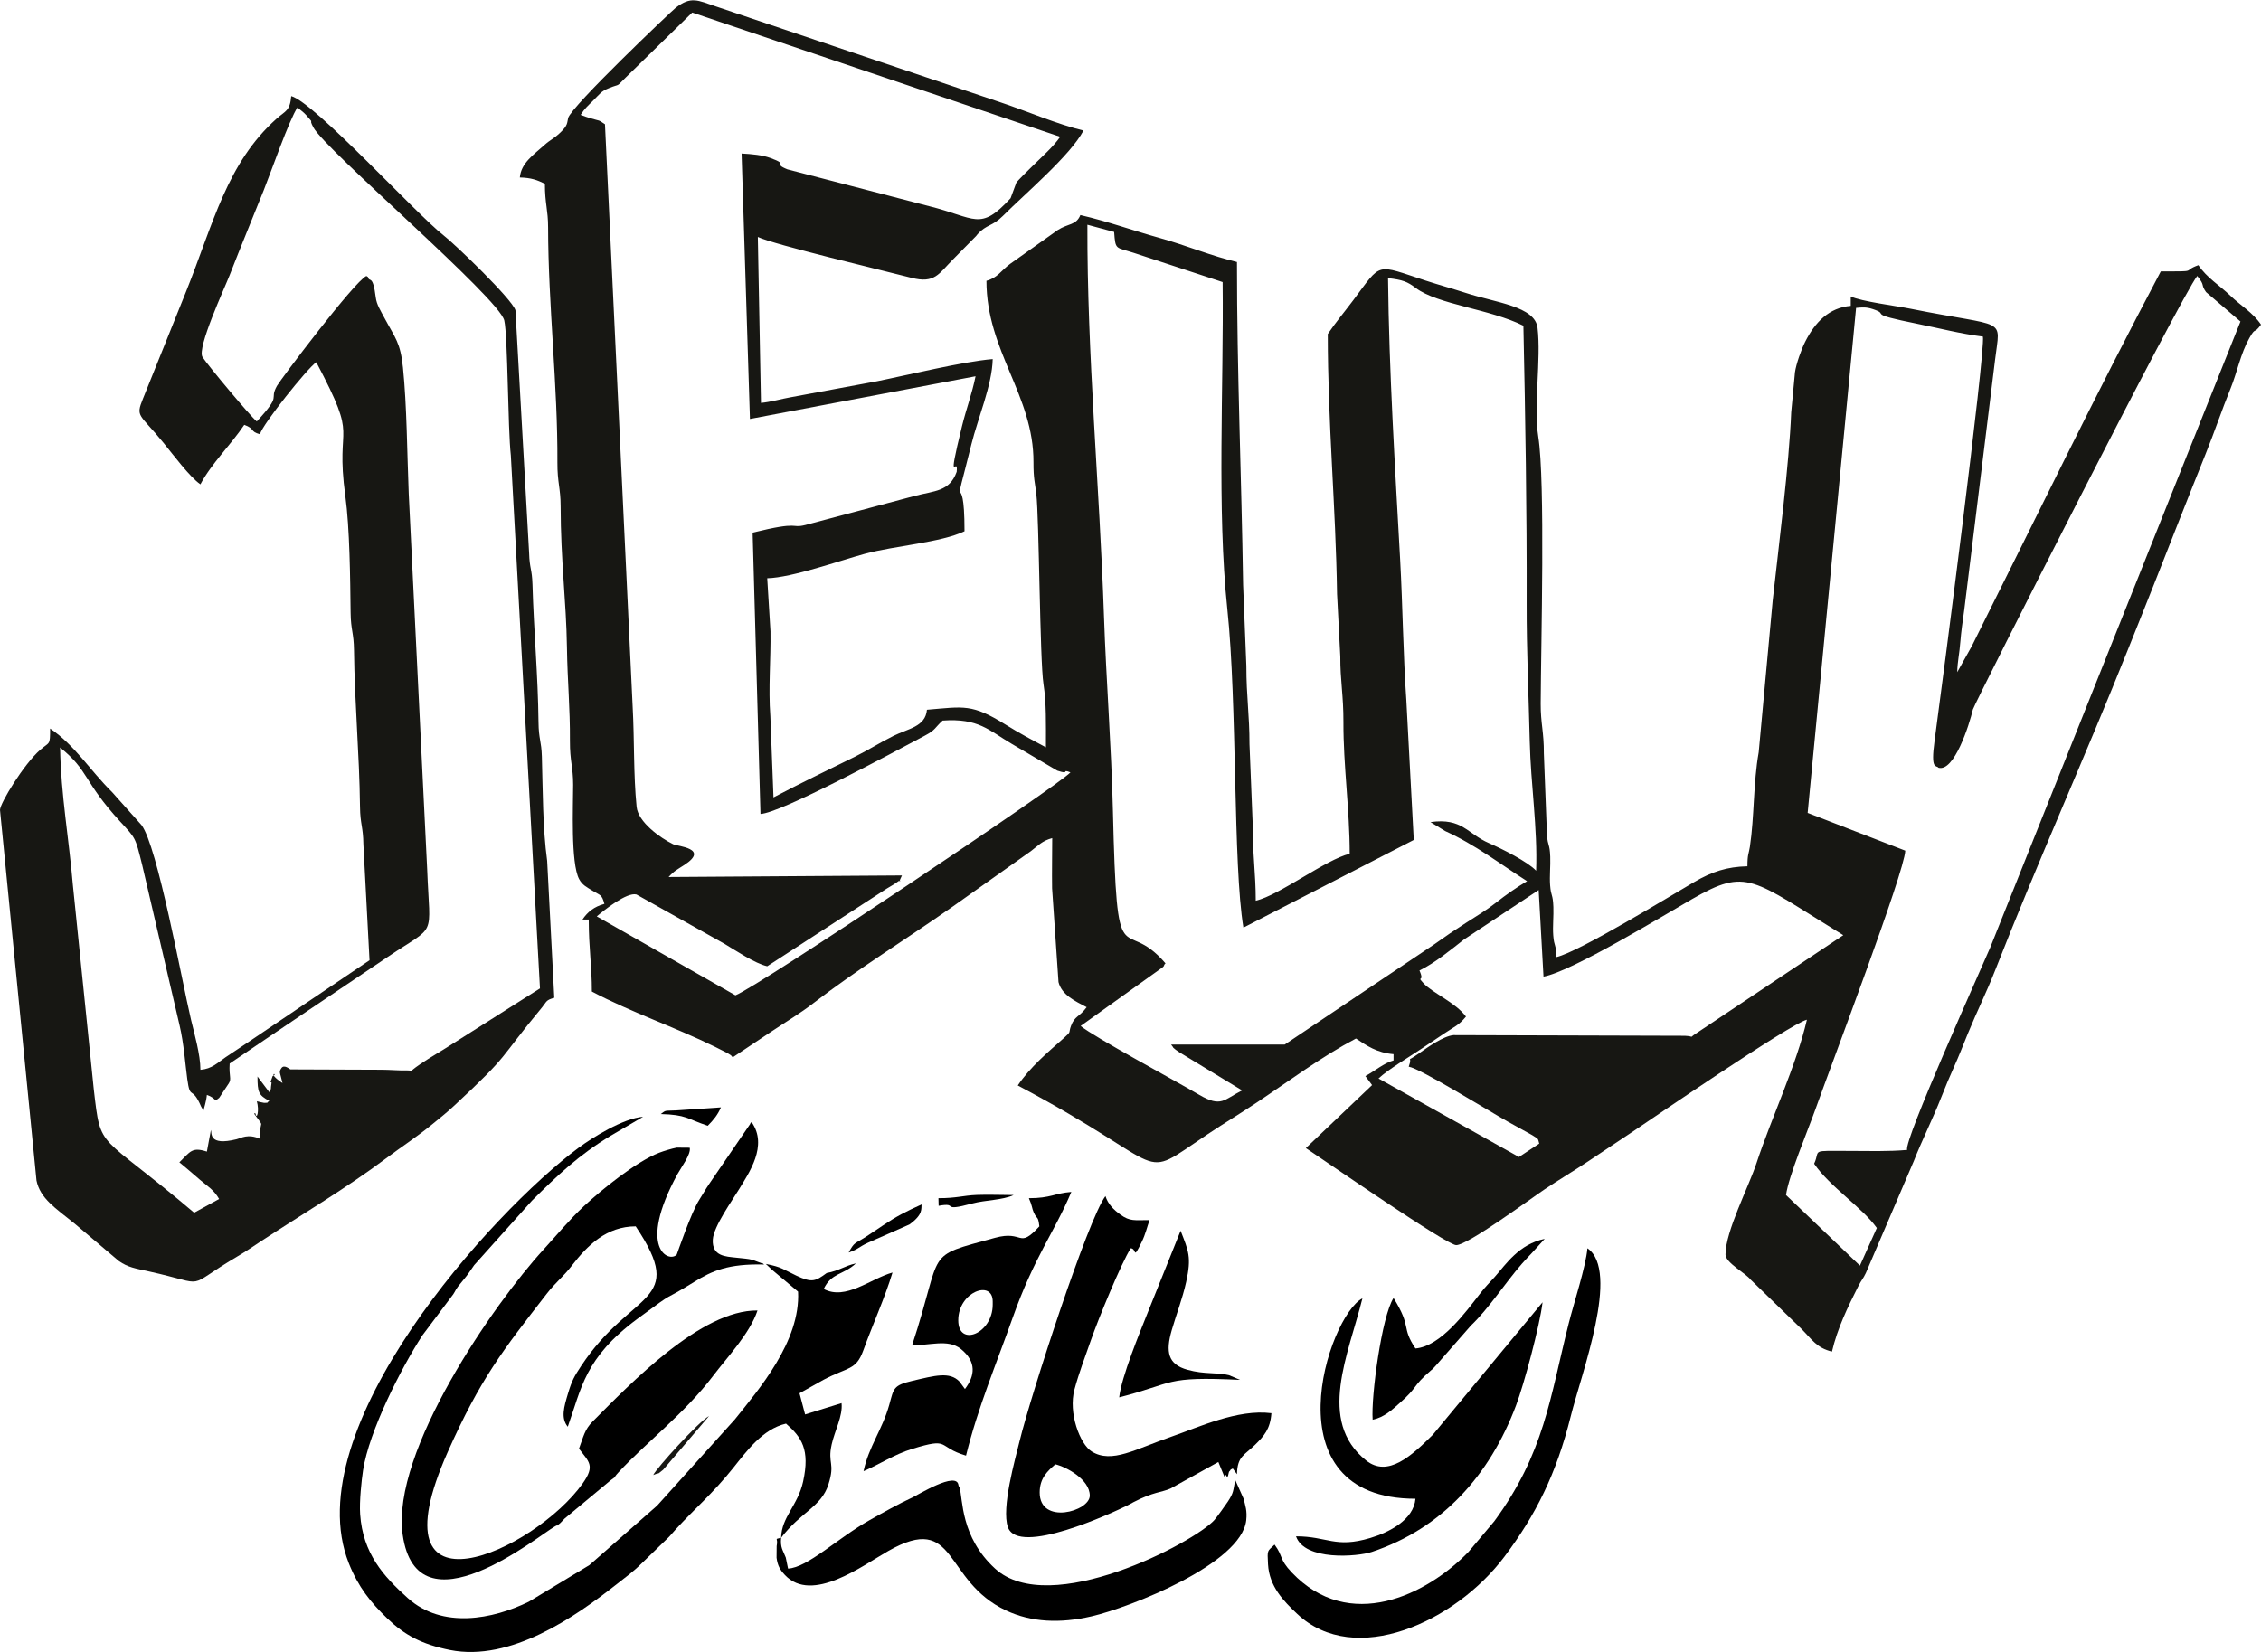
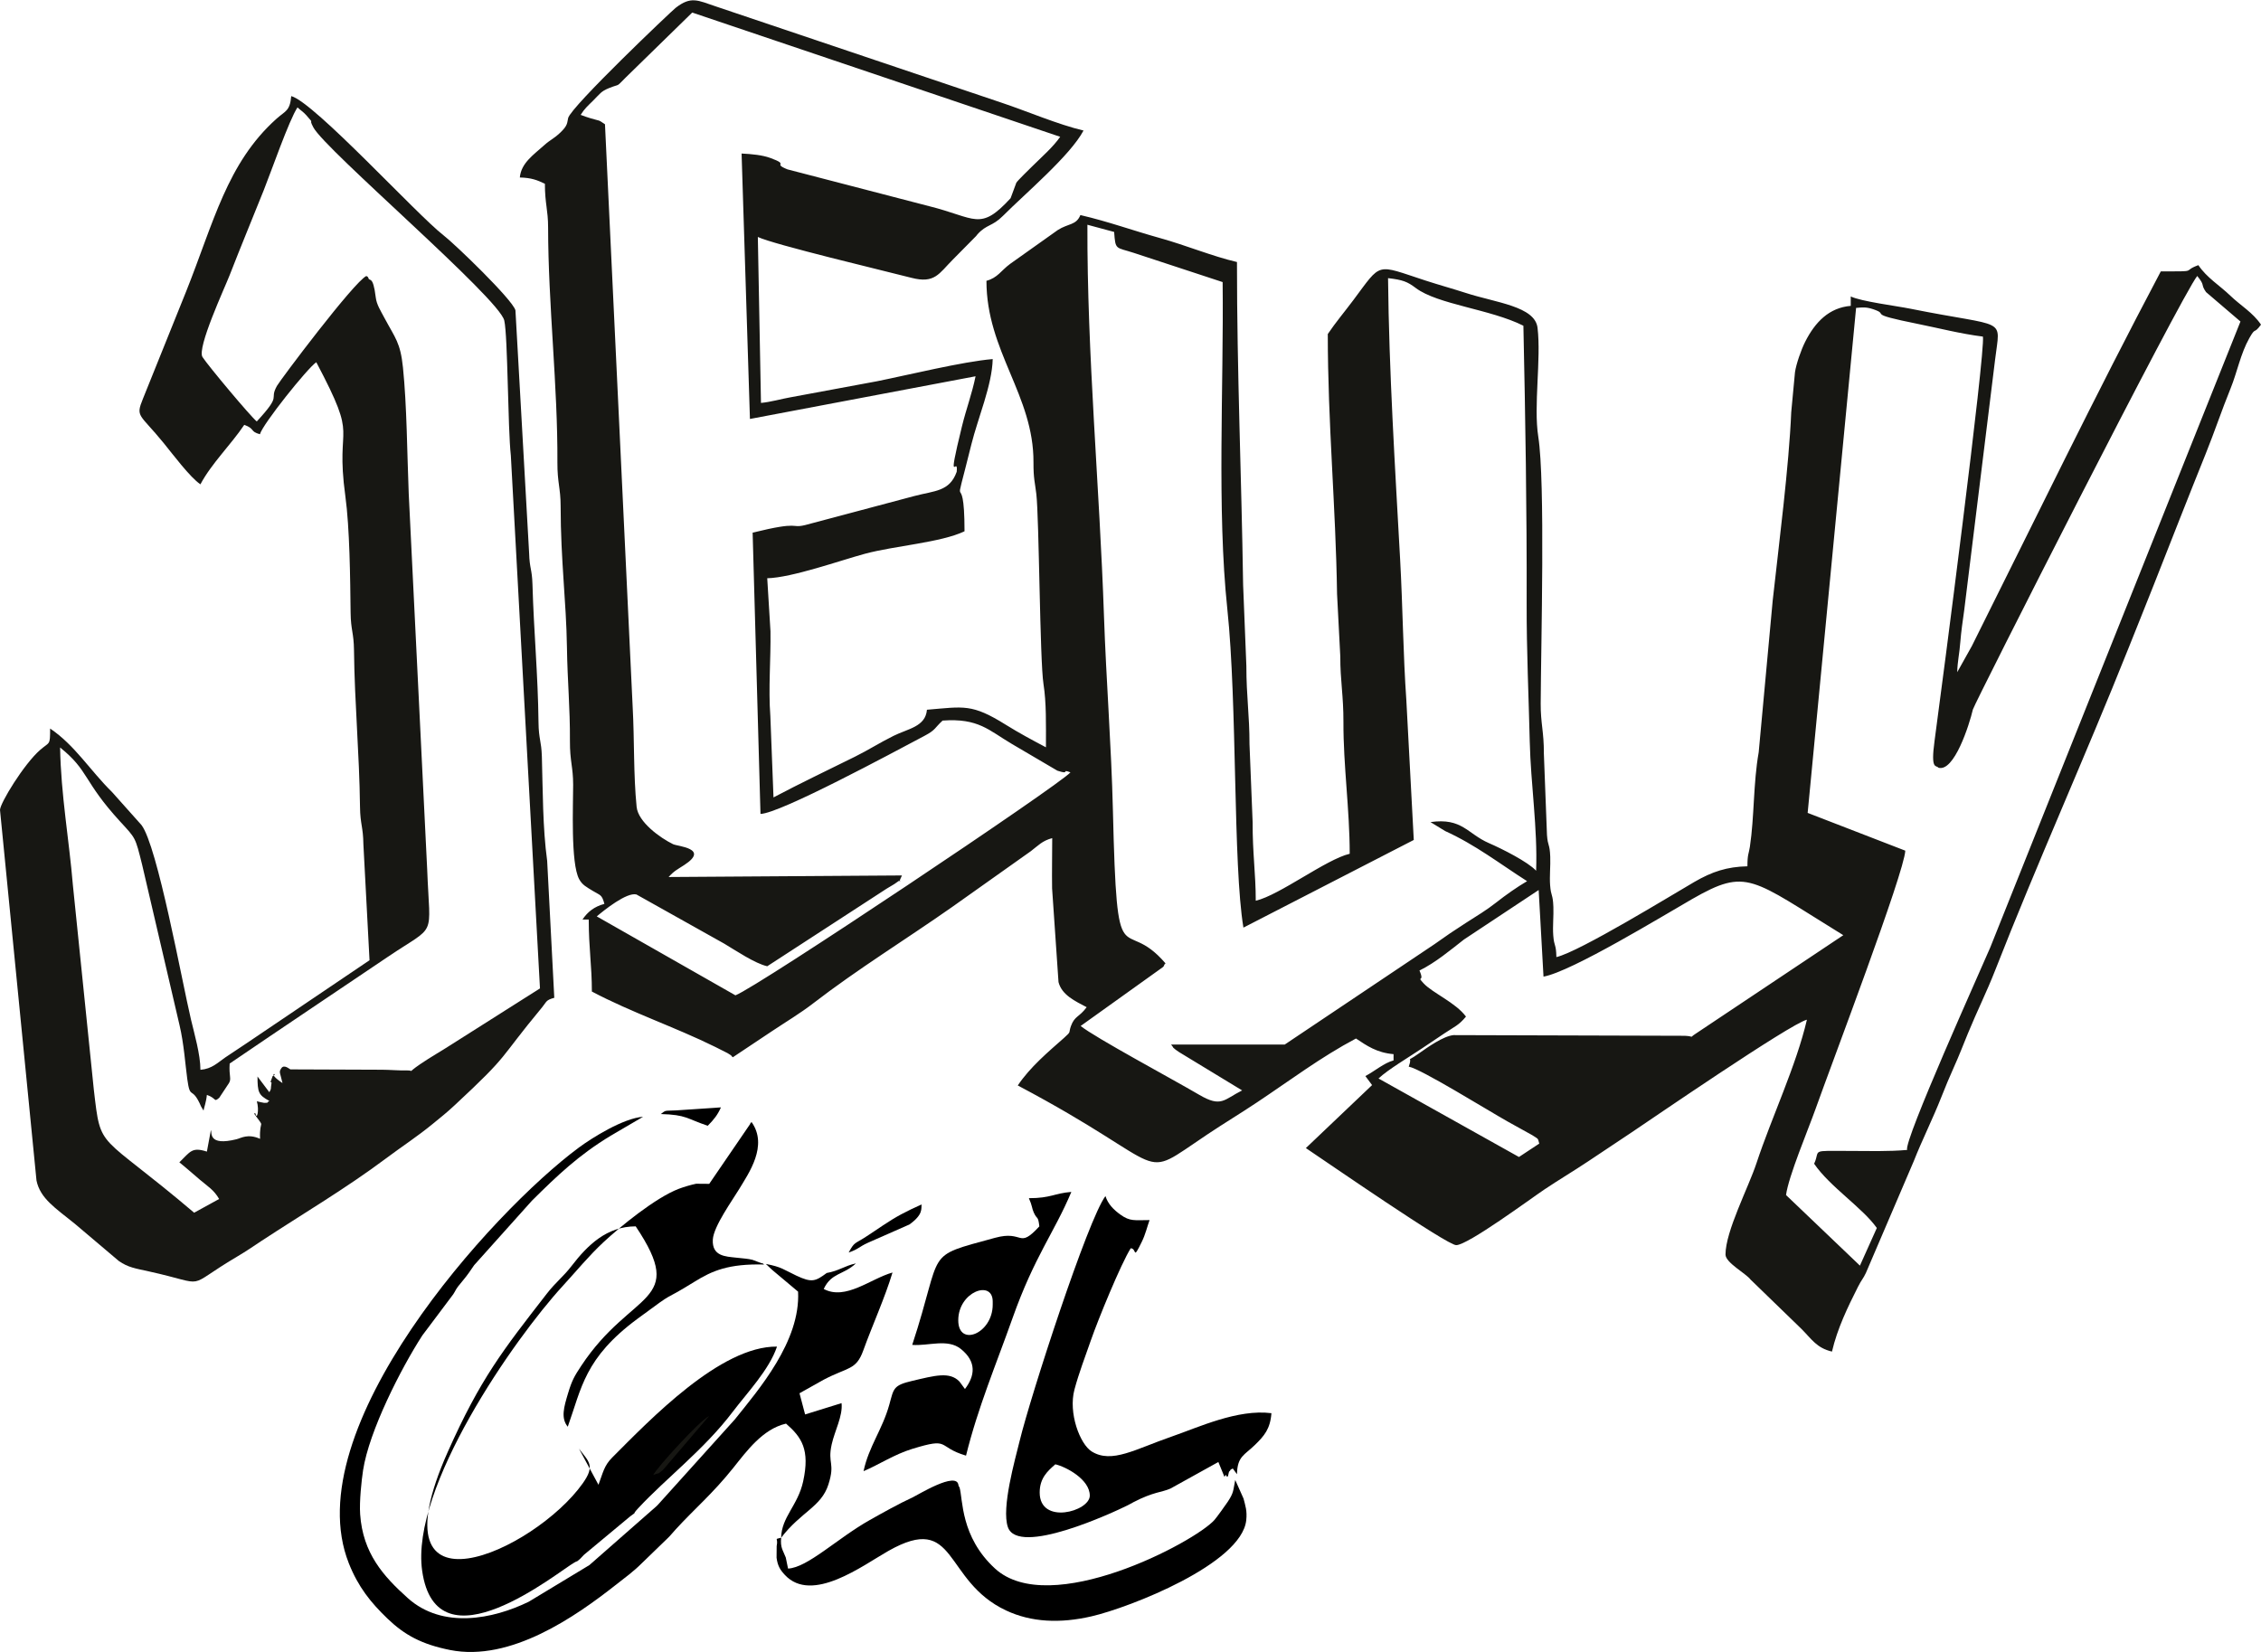
<svg xmlns="http://www.w3.org/2000/svg" xml:space="preserve" width="472px" height="345px" version="1.1" style="shape-rendering:geometricPrecision; text-rendering:geometricPrecision; image-rendering:optimizeQuality; fill-rule:evenodd; clip-rule:evenodd" viewBox="0 0 492.08 359.539">
  <defs>
    <style type="text/css"> .fil1 {fill:black} .fil0 {fill:#171713} </style>
  </defs>
  <g id="Layer_x0020_1">
    <path class="fil0" d="M306.594 232.125c2.525,0.395 17.207,9.51 21.537,11.949l5.322 2.95c1.481,0.989 1.181,0.548 1.546,1.85l-4.414 2.913 -30.566 -17.089c2.064,-1.952 6.565,-4.605 9.462,-6.552 1.926,-1.294 3.199,-2.148 4.894,-3.281 2.142,-1.431 3.115,-1.739 4.678,-3.642 -2.246,-3.036 -7.305,-5.167 -9.198,-7.211 -1.757,-1.896 0.334,0.018 -0.926,-2.815 3.47,-1.7 6.784,-4.489 9.674,-6.744l16.27 -10.78 1.052 18.851c6.106,-1.075 26.18,-13.352 32.359,-16.891 11.989,-6.866 12.784,-4.491 32.889,7.87l-32.108 21.432c-1.642,1.062 -0.054,0.582 -2.378,0.468l-50.346 -0.148c-2.24,0.216 -5.647,2.658 -7.656,4.071 -3.092,2.175 -1.075,0.021 -2.091,2.799zm115.286 -65.074c3.416,0.991 6.713,-9.328 7.492,-12.67 0.292,-1.253 45.357,-90.081 48.831,-94.376 1.814,2.208 0.667,1.742 1.919,3.513l7.487 6.401 -54.446 136.239c-2.092,4.912 -18.874,42.101 -18.102,44.094 -4.06,0.36 -8.179,0.226 -12.265,0.216 -9.171,-0.021 -6.502,-0.332 -7.973,2.788 3.412,5.004 10.546,9.589 13.646,13.986l-3.678 8.192 -16.083 -15.362c0.553,-4.115 4.788,-14.142 6.412,-18.706 3.651,-10.259 19.331,-51.473 19.544,-56.26l-21.249 -8.222 10.542 -109.928c1.445,-0.129 2.213,-0.208 3.673,0.273 3.971,1.31 -2.09,0.829 9.845,3.23 4.537,0.913 9.162,2.124 14.084,2.743 0.569,3.313 -8.854,75.756 -10.529,88.026 -0.877,6.431 0.346,5.178 0.85,5.823zm-102.855 33.786c-2.481,1.587 -4.428,2.907 -6.813,4.617l-32.606 21.857 -24.729 0c0.981,1.223 -0.07,0.224 0.997,1.128 0.145,0.122 0.622,0.437 0.788,0.546l13.673 8.31c-3.985,1.992 -4.505,3.794 -9.355,0.948 -5.981,-3.508 -22.554,-12.389 -25.791,-14.974l17.843 -12.773c0.078,-0.078 0.262,-0.185 0.317,-0.419 0.056,-0.239 0.203,-0.295 0.31,-0.44 -9.499,-11.062 -10.542,4.697 -11.45,-33.385 -0.33,-13.788 -1.473,-28.433 -1.942,-42.238 -0.96,-28.248 -3.694,-56.872 -3.607,-85.159l5.819 1.566c0.295,4.03 0.297,3.262 4.303,4.565l19.31 6.35c0.258,22.776 -1.277,49.433 1.024,71.21 2.179,20.621 1.209,55.57 3.501,69.311l37.074 -19.083 -1.616 -30.393c-0.7,-10.004 -0.782,-20.307 -1.354,-30.69 -1.095,-19.877 -2.422,-40.963 -2.629,-61.214 3.181,0.366 4.204,0.763 6.013,2.132 4.786,3.621 16.267,4.612 23.444,8.227 0.428,19.991 0.762,40.208 0.708,60.477 -0.027,10.304 0.445,20.247 0.673,30.018 0.214,9.234 1.728,18.877 1.389,28.144 -1.809,-1.953 -7.424,-4.775 -10.245,-5.999 -4.778,-2.073 -5.821,-5.562 -12.747,-4.592l3.176 1.943c6.675,3.04 11.816,7.071 17.849,10.92 -2.202,1.285 -4.652,3.013 -6.785,4.693 -2.024,1.595 -4.152,2.869 -6.542,4.397zm-157.628 -167.487l1.818 57.782 49.106 -9.292c-0.783,3.835 -2.023,7.066 -2.959,10.882 -3.497,14.252 -0.755,5.974 -1.148,9.912 -1.559,4.33 -4.782,4.098 -9.212,5.271l-23.735 6.316c-3.36,0.817 -0.814,-0.969 -11.466,1.659l1.709 61.231c4.302,-0.126 28.678,-13.286 35.696,-17 2.492,-1.318 2.155,-1.692 3.941,-3.324 7.821,-0.566 10.03,2.111 15.098,5.101l9.872 5.802c2.961,0.981 0.721,-0.467 2.854,0.373 -2.433,2.783 -68.089,46.713 -72.912,48.533l-30.18 -17.182c1.632,-1.376 6.517,-5.303 8.631,-4.773l19.108 10.705c2.477,1.473 6.686,4.325 9.362,4.921l26.001 -16.897c0.706,-0.46 1.557,-0.875 2.074,-1.282 1.873,-1.475 -0.138,1.239 1.248,-1.588l-50.784 0.341c1.208,-1.343 1.82,-1.584 3.401,-2.613 5.574,-3.627 -1.435,-4.048 -2.419,-4.527 -2.797,-1.36 -7.611,-4.802 -7.947,-8.132 -0.705,-7.017 -0.465,-14.496 -0.865,-21.833l-6.022 -126.754c-1.624,-1.1 -0.891,-0.628 -3.126,-1.302 -0.302,-0.09 -1.725,-0.543 -2.168,-0.744 0.88,-1.395 1.437,-1.838 2.726,-3.118 1.475,-1.464 1.673,-1.988 3.402,-2.693 2.699,-1.099 1.346,-0.001 3.753,-2.395l14.402 -14.069 80.082 27.047c-1.522,2.206 -3.94,4.31 -6.147,6.488 -0.553,0.546 -3.172,3.089 -3.4,3.516l-1.247 3.366c-6.708,7.303 -7.549,4.258 -17.768,1.723l-30.798 -8.004c-3.471,-1.4 0.671,-0.882 -3.728,-2.482 -1.766,-0.643 -3.953,-0.841 -6.253,-0.965zm-48.259 5.218c2.501,0.056 3.777,0.559 5.452,1.363 0,4.371 0.695,5.64 0.699,9.524 0.017,16.815 2.113,34.487 2.024,51.137 -0.023,4.388 0.698,5.608 0.702,9.521 0.012,11.852 1.225,20.763 1.372,30.661 0.115,7.668 0.692,13.02 0.652,20.476 -0.023,4.387 0.698,5.608 0.702,9.522 0.005,4.409 -0.561,17.036 1.294,20.514 0.698,1.308 1.623,1.729 2.918,2.537 1.703,1.061 2.017,0.734 2.587,2.865 -2.206,0.589 -3.656,1.742 -4.771,3.408l1.363 0c0,6.224 0.681,10.011 0.681,15.676 8.607,4.553 18.089,7.731 26.812,12.036l2.718 1.371c1.62,1.029 0.233,0.117 1.14,0.905 2.901,-1.942 5.491,-3.661 8.587,-5.725 3.132,-2.088 6.057,-3.818 8.948,-6.047 9.665,-7.453 20.211,-13.932 30.183,-20.933l17.147 -12.161c1.631,-1.236 2.455,-2.255 4.654,-2.843 0,3.622 -0.081,7.322 -0.027,10.932l1.396 20.412c0.728,2.839 3.674,4.161 6.127,5.46 -1.618,2.209 -2.589,1.851 -3.412,4.085 -0.581,1.574 0.179,1.1 -1.502,2.587 -3.48,3.076 -7.416,6.388 -10.079,10.367 34.562,18.289 25.529,21.157 41.301,10.632 3.8,-2.536 6.967,-4.417 10.768,-6.952 7.194,-4.795 13.934,-9.88 21.537,-13.903 2.338,1.565 4.551,3.105 8.179,3.407l0 1.364c-2.088,0.558 -4.061,2.31 -6.133,3.408l1.461 1.962 -14.411 13.713c4.922,3.297 30.708,21.128 32.714,21.128 2.547,0 16.294,-10.176 19.22,-12.132 3.294,-2.201 6.242,-3.934 9.541,-6.134 3.28,-2.186 6.247,-4.164 9.406,-6.27 3.644,-2.429 34.608,-23.707 38.167,-24.536 -2.343,10.058 -7.68,21.239 -10.99,31.266 -1.729,5.239 -6.73,14.781 -6.73,19.851 0,1.789 4.443,4.096 5.453,5.452l11.073 10.736c2.232,2.232 3.317,4.164 6.647,4.94 1.169,-5.022 3.425,-9.672 5.662,-14.103 0.804,-1.592 1.126,-1.735 1.731,-3.04l10.42 -24.339c1.74,-4.433 4.207,-9.384 5.948,-13.817 0.901,-2.298 1.845,-4.56 2.82,-6.721 1.105,-2.448 1.854,-4.434 2.998,-7.226 1.986,-4.844 4.084,-9.013 5.959,-13.806 9.117,-23.3 19.625,-46.586 28.927,-69.898 1.984,-4.976 3.818,-9.507 5.639,-14.127 3.762,-9.546 7.336,-18.687 11.213,-28.316 2.023,-5.023 3.425,-9.321 5.451,-14.313 1.4,-3.446 2.164,-7.55 4.071,-10.924 1.463,-2.591 0.864,-0.64 2.533,-2.919 -1.764,-2.634 -4.433,-4.145 -6.659,-6.29 -2.345,-2.262 -5.128,-3.907 -6.972,-6.66 -3.82,1.383 0.399,1.363 -8.179,1.363 -14.211,26.858 -27.522,54.353 -41.123,81.556l-3.178 5.683c0.054,-2.42 0.467,-3.802 0.696,-6.801 0.128,-1.698 0.495,-4.459 0.822,-6.676l6.729 -54.61c1.125,-9.41 2.819,-6.758 -18.416,-11.027 -3.08,-0.619 -10.723,-1.578 -13.003,-2.672l0 2.045c-4.718,0.392 -7.754,3.535 -9.914,7.807 -0.903,1.787 -1.964,4.865 -2.224,6.635l-0.82 8.722c-0.469,11.511 -2.7,28.942 -4.028,40.955l-3.052 33.069c-1.2,6.766 -0.926,13.993 -1.919,20.572 -0.231,1.531 -0.534,1.564 -0.534,4.237 -4.425,0.098 -7.657,1.147 -11.575,3.42 -4.878,2.83 -24.968,15.173 -30,16.345 -0.067,-3.038 -0.488,-2.115 -0.686,-4.767 -0.143,-1.925 0.107,-4.209 0.03,-6.163 -0.116,-2.965 -0.516,-2.148 -0.711,-4.742 -0.144,-1.924 0.106,-4.21 0.03,-6.163 -0.117,-2.964 -0.516,-2.148 -0.711,-4.742l-0.677 -17.725c0.022,-4.783 -0.711,-6.515 -0.691,-10.896 0.062,-13.165 1.018,-48.22 -0.526,-58.086 -1.057,-6.753 0.658,-16.819 -0.159,-23.695 -0.56,-4.701 -9.091,-5.473 -15.587,-7.587 -2.767,-0.9 -5.823,-1.737 -8.859,-2.726 -10.875,-3.539 -9.381,-4.095 -15.643,4.278 -1.855,2.482 -3.927,4.943 -5.563,7.385 0,19.473 1.731,37.293 2.018,56.596l0.705 13.607c-0.027,5.128 0.706,8.522 0.683,14.311 -0.036,9.366 1.365,19.034 1.365,28.624 -5.133,1.196 -15.26,9.015 -20.447,10.223 0,-5.956 -0.714,-10.393 -0.678,-17.041l-0.685 -17.036c0.006,-6.365 -0.682,-10.363 -0.682,-17.039l-0.707 -17.694c-0.359,-24.038 -1.337,-45.945 -1.337,-70.226 -5.366,-1.25 -11.054,-3.624 -16.631,-5.18 -6.206,-1.731 -11.271,-3.604 -17.447,-5.043 -0.907,2.248 -2.635,1.797 -4.919,3.26l-10.36 7.36c-2.005,1.473 -2.724,3.04 -5.167,3.692 0,15.35 10.305,24.907 10.237,39.515 -0.016,3.577 0.324,4.381 0.618,6.881 0.62,5.29 0.76,36.267 1.56,41.378 0.643,4.112 0.534,8.686 0.534,13.777 -2.927,-1.548 -5.846,-3.109 -8.725,-4.905 -7.413,-4.627 -9.08,-3.947 -17.174,-3.273 -0.309,3.713 -4.127,4.116 -7.267,5.682 -3.269,1.63 -5.386,3.045 -8.408,4.542 -5.858,2.901 -11.96,5.811 -17.721,8.859l-0.685 -17.717c-0.456,-6.052 0.12,-12.373 0.03,-18.431l-0.708 -11.56c5.354,-0.119 16.001,-3.907 21.255,-5.326 6.472,-1.747 16.554,-2.437 21.683,-4.898 0,-15.898 -3.044,-0.614 1.499,-18.947 1.398,-5.644 4.509,-12.884 4.635,-18.538 -6.512,0.542 -18.411,3.467 -25.164,4.824l-18.972 3.52c-1.648,0.278 -4.283,1.03 -6.299,1.198l-0.682 -36.123c3.445,1.654 27.636,7.39 33.407,8.886 5.128,1.329 5.99,-0.912 9.019,-3.945l5.08 -5.144c0.093,-0.106 0.207,-0.275 0.301,-0.38 1.984,-2.201 3.211,-1.672 5.537,-4.006 4.88,-4.896 14.647,-13.121 17.538,-18.583 -5.503,-1.283 -12.434,-4.256 -17.808,-6.047l-62.19 -20.959c-3.986,-1.339 -5.398,-2.296 -8.747,0.282 -0.936,0.718 -22.764,21.482 -23.417,23.997 -0.26,1 0.018,1.572 -1.795,3.255 -1.498,1.389 -1.996,1.391 -3.45,2.699 -2.247,2.023 -5.012,3.866 -5.272,6.996z" />
    <path class="fil0" d="M55.887 91.676c-1.32,-1.047 -10.61,-12.144 -11.815,-14.024 -1.258,-1.963 4.85,-15.095 5.913,-17.832 2.328,-5.993 5.017,-12.487 7.416,-18.48 1.583,-3.952 5.52,-15.297 7.346,-18.033 0.631,0.602 1.36,1.064 1.912,1.702 2.093,2.414 0.285,0.295 1.539,2.651 2.615,4.923 40.468,37.2 41.553,42.042 0.785,3.508 0.764,23.532 1.427,29.375l6.342 116.013 -19.711 12.491c-1.525,1.003 -4.112,2.464 -6.346,3.99 -3.177,2.169 -0.987,1.301 -3.066,1.372 -1.381,0.047 -3.675,-0.146 -5.236,-0.149l-19.963 -0.076c-0.215,-0.081 -1.354,-1.133 -1.948,-0.279 -0.641,0.919 -0.28,0.919 0.234,3.258 -3.792,-2.519 -0.637,-2.116 -2.142,-1.523 -0.965,2.509 -0.045,0.516 -0.289,1.818 -0.18,0.964 0.079,0.868 -0.439,1.696l-2.57 -3.42c0.011,3.395 0.189,4.04 2.579,5.312 -1.067,0.702 0.367,0.309 -1.15,0.423 -0.146,0.011 -1.401,-0.306 -1.573,-0.345 0.576,1.997 0.007,4.223 -0.327,2.623 -0.017,-0.079 -0.186,0.03 -0.27,0.071 2.563,3.582 1.12,0.809 1.299,5.481 -2.668,-1.178 -4.116,-0.161 -5.113,0.089 -6.208,1.55 -5.327,-1.428 -5.582,-2.017l-0.876 4.712c-3.264,-1.054 -3.598,-0.006 -5.993,2.334 1.443,1.153 3,2.542 4.488,3.805 1.684,1.431 3.05,2.202 4.166,4.175l-5.436 2.987c-21.078,-17.888 -20.248,-13.206 -21.835,-26.808l-4.555 -44.507c-0.806,-9.717 -2.621,-19.81 -2.782,-29.957 6.369,5.14 4.918,7.219 13.046,16.095 3.441,3.758 3.285,3.324 4.808,9.436l8.143 34.937c0.95,4.034 1.251,8.56 1.679,11.702 0.654,4.809 0.962,1.23 3.015,5.998l0.522 0.87c0.095,-0.591 0.574,-1.805 0.731,-3.414 2.196,0.764 1.439,1.685 2.69,0.633l2.097 -3.17c0.629,-1.011 -0.017,-1.48 0.173,-4.286 11.676,-7.955 22.634,-15.269 34.417,-23.225 10.813,-7.301 9.147,-3.663 8.571,-19.02l-4.017 -81.784c-0.353,-8.71 -0.402,-19.155 -1.253,-27.471 -0.558,-5.465 -1.714,-6.46 -3.911,-10.585 -1.011,-1.898 -1.823,-3.121 -2.017,-4.714 -0.606,-4.989 -1.394,-3.293 -1.606,-4.224 -0.063,-0.281 -0.285,-0.28 -0.43,-0.418 -2.702,1.284 -18.745,22.635 -19.465,23.928 -1.82,3.27 1.279,1.603 -4.39,7.742zm-12.267 13.684c2.386,-4.511 6.655,-8.641 9.541,-12.949 2.415,0.874 1.167,1.446 3.408,2.044 0.579,-2.17 10.347,-14.39 12.268,-15.675 9.563,18.072 4.004,12.223 6.32,29.12 0.962,7.017 1.059,17.96 1.149,25.431 0.046,3.787 0.692,4.338 0.736,8.124 0.138,11.766 1.166,22.296 1.31,34.132 0.045,3.787 0.689,4.338 0.735,8.124l1.336 25.245 -26.849 18.133c-1.758,1.167 -2.947,1.941 -4.5,2.997 -1.739,1.183 -2.918,2.513 -5.454,2.724 0,-3.325 -1.34,-7.921 -2.046,-10.905 -1.972,-8.344 -7.314,-37.852 -10.783,-42.377l-6.427 -7.204c-4.665,-4.569 -8.102,-10.216 -13.459,-13.803 0,3.769 -0.06,2.819 -2.165,4.651 -3.537,3.081 -8.74,11.616 -8.74,13.07l7.941 80.66c0.8,3.922 4.121,6 8.32,9.4l9.597 8.124c2.033,1.405 3.51,1.598 6.584,2.276 13.437,2.965 7.23,3.82 19.138,-3.216 2.209,-1.305 3.271,-2.084 5.389,-3.472 8.907,-5.837 18.401,-11.447 27.053,-17.929 3.594,-2.691 6.745,-4.7 10.191,-7.531 1.945,-1.598 2.925,-2.346 4.784,-4.075 12.301,-11.437 9.17,-9.451 18.963,-21.249 1.031,-1.242 0.791,-1.592 2.674,-2.096l-1.549 -29.801c-0.99,-7.229 -0.94,-15.39 -1.154,-22.701 -0.101,-3.435 -0.69,-3.77 -0.731,-7.447 -0.116,-10.431 -1.014,-19.561 -1.314,-30.037 -0.096,-3.367 -0.627,-3.403 -0.726,-6.771l-2.98 -52.908c-0.671,-2.362 -13.183,-14.412 -15.687,-16.345 -5.7,-4.401 -28.09,-28.936 -33.109,-30.276 -0.273,3.291 -1.285,3.206 -3.228,4.95 -10.771,9.668 -13.654,22.601 -19.653,37.597 -3.249,8.124 -6.141,15.307 -9.412,23.381 -1.621,4.002 -0.721,3.153 4.506,9.567 1.98,2.43 5.779,7.515 8.023,9.017z" />
-     <path class="fil1" d="M126.008 315.278c2.124,2.853 3.598,3.633 0.823,7.549 -10.491,14.801 -46.264,31.061 -29.368,-6.867 7.08,-15.896 11.962,-22.075 21.511,-34.376 2.053,-2.645 3.547,-3.635 5.462,-6.124 3.455,-4.488 7.612,-8.572 13.919,-8.572 11.354,16.955 -0.865,13.706 -11.873,30.383 -1.47,2.227 -2.009,3.142 -2.864,5.999 -0.875,2.927 -1.606,5.356 -0.051,7.237 3.022,-8.441 3.652,-14.964 15.159,-23.488 9.324,-6.905 4.588,-3.208 12.442,-8.088 3.826,-2.378 7.403,-3.931 15.131,-3.737 -0.143,-0.107 -0.392,-0.393 -0.473,-0.247l-2.049 -0.772c-1.031,-0.257 -1.892,-0.286 -3.607,-0.479 -2.209,-0.248 -5.241,-0.275 -5.034,-3.929 0.162,-2.888 4.346,-8.675 5.751,-11.018 2.06,-3.435 6.333,-9.422 2.686,-14.564 -0.114,0.14 -0.269,0.186 -0.318,0.436l-8.899 13.014c-0.969,1.427 -1.249,2.054 -2.106,3.374 -1.859,2.861 -4.906,11.954 -4.958,12.013 -1.632,1.873 -8.72,-1.207 0.144,-17.491 0.814,-1.495 2.993,-4.339 2.679,-5.758l-2.845 -0.024c-1.056,0.206 -2.76,0.718 -3.774,1.103 -5.056,1.917 -12.813,8.276 -16.381,11.606 -3.255,3.038 -5.852,6.238 -8.871,9.53 -10.63,11.59 -33.158,43.92 -30.609,61.994 3.109,22.046 29.652,0.143 33.156,-1.793 1.667,-0.923 -0.667,0.683 0.932,-0.533 0.397,-0.302 0.496,-0.516 1.148,-1.148l10.009 -8.326c1.92,-1.424 0.091,0.017 1.781,-1.804 6.042,-6.51 14.356,-12.774 20.548,-20.96 3.131,-4.139 7.963,-9.173 9.656,-14.218 -12.295,-0.146 -27.643,15.915 -35.859,24.141 -1.806,1.807 -2.013,3.335 -2.998,5.937z" />
+     <path class="fil1" d="M126.008 315.278c2.124,2.853 3.598,3.633 0.823,7.549 -10.491,14.801 -46.264,31.061 -29.368,-6.867 7.08,-15.896 11.962,-22.075 21.511,-34.376 2.053,-2.645 3.547,-3.635 5.462,-6.124 3.455,-4.488 7.612,-8.572 13.919,-8.572 11.354,16.955 -0.865,13.706 -11.873,30.383 -1.47,2.227 -2.009,3.142 -2.864,5.999 -0.875,2.927 -1.606,5.356 -0.051,7.237 3.022,-8.441 3.652,-14.964 15.159,-23.488 9.324,-6.905 4.588,-3.208 12.442,-8.088 3.826,-2.378 7.403,-3.931 15.131,-3.737 -0.143,-0.107 -0.392,-0.393 -0.473,-0.247l-2.049 -0.772c-1.031,-0.257 -1.892,-0.286 -3.607,-0.479 -2.209,-0.248 -5.241,-0.275 -5.034,-3.929 0.162,-2.888 4.346,-8.675 5.751,-11.018 2.06,-3.435 6.333,-9.422 2.686,-14.564 -0.114,0.14 -0.269,0.186 -0.318,0.436l-8.899 13.014l-2.845 -0.024c-1.056,0.206 -2.76,0.718 -3.774,1.103 -5.056,1.917 -12.813,8.276 -16.381,11.606 -3.255,3.038 -5.852,6.238 -8.871,9.53 -10.63,11.59 -33.158,43.92 -30.609,61.994 3.109,22.046 29.652,0.143 33.156,-1.793 1.667,-0.923 -0.667,0.683 0.932,-0.533 0.397,-0.302 0.496,-0.516 1.148,-1.148l10.009 -8.326c1.92,-1.424 0.091,0.017 1.781,-1.804 6.042,-6.51 14.356,-12.774 20.548,-20.96 3.131,-4.139 7.963,-9.173 9.656,-14.218 -12.295,-0.146 -27.643,15.915 -35.859,24.141 -1.806,1.807 -2.013,3.335 -2.998,5.937z" />
    <path class="fil1" d="M170.009 334.665c4.326,-5.655 8.73,-6.707 10.284,-11.586 1.529,-4.798 -0.226,-4.468 0.712,-8.717 0.659,-2.988 2.456,-6.198 2.15,-8.994l-7.933 2.463 -1.218 -4.612 5.221 -2.928c5.34,-2.817 7.09,-2.046 8.654,-6.378 2.019,-5.587 4.682,-11.401 6.366,-16.979 -4.798,1.355 -10.194,6.13 -14.969,3.585 1.66,-3.562 4.287,-3.022 7.005,-5.571 -2.554,0.562 -3.623,1.605 -6.352,2.09 -2.466,1.822 -3.226,2.167 -6.611,0.574 -2.816,-1.325 -3.143,-1.874 -6.644,-2.545l1.173 1.105c0.102,0.092 0.273,0.243 0.384,0.342l5.461 4.584c0.554,10.806 -8.615,21.372 -13.762,27.813l-16.785 18.63c-0.1,0.097 -0.248,0.233 -0.347,0.332l-14.526 12.751 -13.192 7.972c-7.841,3.829 -18.78,5.972 -26.32,-0.783 -5.344,-4.787 -9.783,-9.763 -10.376,-18.237 -0.197,-2.802 0.305,-7.434 0.632,-9.579 1.305,-8.552 8.286,-22.243 12.902,-29.368l6.741 -8.978c0.591,-0.934 0.372,-0.75 1.013,-1.655l1.222 -1.5c0.966,-1.165 1.377,-1.82 2.305,-3.166l12.555 -14.016c5.608,-5.561 10.183,-9.934 17.175,-14.167l7.031 -4.114c-4.306,0.312 -11.073,4.555 -13.982,6.707 -18.901,13.976 -61.645,61.235 -50.06,90.489 2.041,5.151 4.768,8.541 8.409,12.038 3.732,3.583 7.457,5.606 13.61,6.837 13.205,2.641 27.381,-7.331 36.034,-14.133 2.049,-1.61 3.834,-2.894 5.59,-4.633l5.886 -5.7c0.1,-0.099 0.239,-0.245 0.336,-0.345 0.356,-0.373 0.824,-0.947 1.281,-1.446 4.148,-4.534 7.98,-7.706 12.52,-13.379 2.921,-3.65 6.387,-8.455 11.486,-9.642 3.411,2.965 5.239,5.664 3.727,12.585 -1.146,5.249 -4.712,7.728 -4.788,12.254z" />
    <path class="fil1" d="M226.275 324.82c0,-3.136 1.741,-4.686 3.407,-6.135 2.304,0.537 7.498,3.264 7.498,6.817 0,3.456 -10.905,6.459 -10.905,-0.682zm42.938 -3.98c0.082,-3.919 1.609,-4.119 3.935,-6.398 1.961,-1.924 3.31,-3.428 3.561,-6.886 -7.365,-0.939 -15.964,3.112 -21.677,5.08 -7.932,2.733 -13.064,5.968 -17.431,3.259 -2.571,-1.595 -5.13,-8.396 -3.755,-13.498 0.986,-3.657 2.309,-7.076 3.577,-10.722 1.576,-4.533 6.535,-16.64 8.667,-20.017 1.408,0.043 0.336,2.851 2.448,-1.489 0.746,-1.531 1.153,-3.256 1.648,-4.644 -3.287,0 -4.242,0.326 -6.355,-1.202 -1.463,-1.058 -2.682,-2.265 -3.244,-4.024 -3.817,5.08 -16.236,43.307 -18.68,53.324 -0.979,4.009 -3.999,14.565 -2.552,18.735 2.232,6.434 22.972,-3.196 26.014,-4.721 0.138,-0.07 0.31,-0.164 0.449,-0.235 0.186,-0.096 0.713,-0.391 0.901,-0.489 4.373,-2.269 6.096,-2.089 8.033,-2.957l10.409 -5.772 1.326 3.236c0.103,-0.118 0.28,-0.531 0.333,-0.403 0.463,1.128 0.565,-0.622 0.664,-0.719 0.748,-0.734 -0.194,-0.152 0.817,-0.701l0.912 1.243z" />
    <path class="fil1" d="M170.009 334.665c-1.68,0.454 -0.574,-0.129 -0.976,1.826 -0.01,0.047 -0.034,2.464 -0.022,2.542 0.243,1.741 0.743,2.596 1.819,3.747 5.902,6.301 16.941,-2.079 22.507,-5.235 15.117,-8.571 11.79,6.486 25.646,12.968 5.457,2.553 11.695,2.858 18.576,1.267 8.33,-1.927 32.626,-11.417 33.669,-20.909 0.229,-2.082 -0.2,-3.183 -0.586,-4.723l-1.81 -4.055c-0.465,2.324 -0.286,2.735 -1.645,4.774 -0.398,0.595 -2.378,3.377 -2.891,3.948 -4.346,4.848 -35.822,21.513 -47.753,10.551 -7.528,-6.916 -6.949,-15.079 -7.71,-17.641 -0.039,-0.134 -0.206,-0.228 -0.238,-0.509 -0.359,-3.123 -8.874,2.163 -9.922,2.644 -3.019,1.384 -6.654,3.425 -9.368,4.952 -7.092,3.992 -13.543,10.376 -17.795,10.569l-0.494 -2.4c-0.625,-1.635 -1.216,-2.127 -1.007,-4.316z" />
    <path class="fil1" d="M208.555 287.334c0,-6.227 7.497,-8.922 7.497,-4.089l0 0.681c0,6.328 -7.497,9.34 -7.497,3.408zm15.368 -26.58c0.751,1.666 0.645,2.189 1.053,3.097 0.772,1.725 0.933,0.565 1.228,3.037 -4.696,5.1 -3.297,0.749 -9.654,2.494 -15.744,4.323 -11.064,2.151 -18.015,23.306 3.45,0.291 7.704,-1.442 10.595,0.897 3.472,2.809 3.046,5.854 0.881,8.708l-1.194 -1.622c-2.153,-2.234 -5.383,-1.289 -10.231,-0.161 -4.246,0.99 -4.055,1.655 -5.046,5.208 -1.522,5.457 -4.458,9.076 -5.601,14.462 3.323,-1.411 6.705,-3.653 10.528,-4.83 8.579,-2.643 5.243,-0.486 11.775,1.446 2.586,-10.489 6.556,-19.873 10.124,-29.933 4.779,-13.473 9.049,-18.548 12.799,-27.472 -3.739,0.297 -4.428,1.363 -9.242,1.363z" />
-     <path class="fil1" d="M282.066 334.361c1.85,5.355 13.306,4.464 16.509,3.393 15.297,-5.115 25.625,-16.613 31.39,-31.933 1.713,-4.552 5.155,-17.287 5.753,-22.405l-23.868 28.825c-4.666,4.623 -9.797,9.383 -14.534,5.601 -10.767,-8.597 -3.819,-23.08 -0.801,-35.279 -7.425,3.796 -20.684,43.619 11.546,43.619 -0.383,4.605 -5.771,7.329 -9.854,8.549 -7.636,2.28 -9.286,-0.37 -16.141,-0.37z" />
-     <path class="fil1" d="M277.391 336.167c-1.577,1.527 -1.601,1.014 -1.421,4.268 0.268,4.86 3.414,8.042 6.349,10.808 12.524,11.804 34.43,1.779 45.128,-12.49 6.77,-9.029 11.269,-17.928 14.416,-30.566 2.312,-9.283 10.784,-31.582 3.622,-36.529 -0.38,4.102 -2.897,11.7 -4.07,16.342 -4.105,16.256 -5.296,28.229 -16.197,43.073l-5.608 6.667c-9.147,9.448 -25.963,17.658 -38.477,4.479 -2.807,-2.958 -1.802,-3.44 -3.742,-6.052z" />
-     <path class="fil1" d="M303.29 282.483c-2.567,3.939 -4.915,21.434 -4.548,26.498 2.527,-0.524 4.28,-2.221 5.703,-3.469 4.365,-3.825 2.762,-3.628 6.947,-7.233 0.544,-0.469 0.372,-0.277 1.058,-1.033l7.68 -8.765c3.93,-3.745 7.341,-9.131 11.079,-13.433 0.738,-0.848 1.665,-1.808 2.293,-2.48l2.682 -2.954c-5.628,1.165 -8.413,5.513 -10.924,8.338 -1.417,1.593 -1.749,1.788 -3.184,3.632 -2.997,3.856 -8.464,11.422 -14.015,11.884 -3.183,-4.754 -0.709,-4.456 -4.771,-10.985z" />
-     <path class="fil1" d="M269.894 300.305l-2.413 -1.017c-2.684,-0.679 -5.237,-0.127 -9.042,-1.18 -4.252,-1.175 -4.794,-3.871 -3.43,-8.601 0.987,-3.42 2.327,-6.827 3.146,-10.513 1.201,-5.413 0.503,-6.761 -1.21,-11.153l-7.148 17.798c-1.687,4.239 -5.746,14.041 -6.215,18.474 12.238,-3.127 9.642,-4.61 26.312,-3.808z" />
    <path class="fil1" d="M184.701 272.584c2.209,-0.759 2.118,-1.177 4.223,-2.14l9.001 -3.964c3.053,-2.199 2.525,-3.425 2.652,-4.363 -3.394,1.528 -5.469,2.588 -8.516,4.634 -1.413,0.948 -2.178,1.474 -3.683,2.451 -2.394,1.553 -2.391,1.015 -3.677,3.382z" />
    <path class="fil1" d="M143.807 242.438c5.623,0.154 5.614,1.012 10.224,2.553 1.311,-1.315 2.169,-2.386 2.87,-4.002l-9.708 0.653c-2.793,0.128 -2.152,-0.086 -3.386,0.796z" />
-     <path class="fil1" d="M204.243 260.754l0.041 1.658c4.634,-0.841 0.018,1.466 7.413,-0.524 2.699,-0.727 6.554,-0.707 8.908,-1.816 -2.577,0 -5.453,-0.126 -7.987,-0.025 -3.084,0.122 -4.338,0.707 -8.375,0.707z" />
    <path class="fil0" d="M142.169 321.023c1.955,-0.809 0.41,0.223 2.165,-1.157l9.998 -11.702c-2.284,1.213 -11.519,11.433 -12.163,12.859z" />
  </g>
</svg>